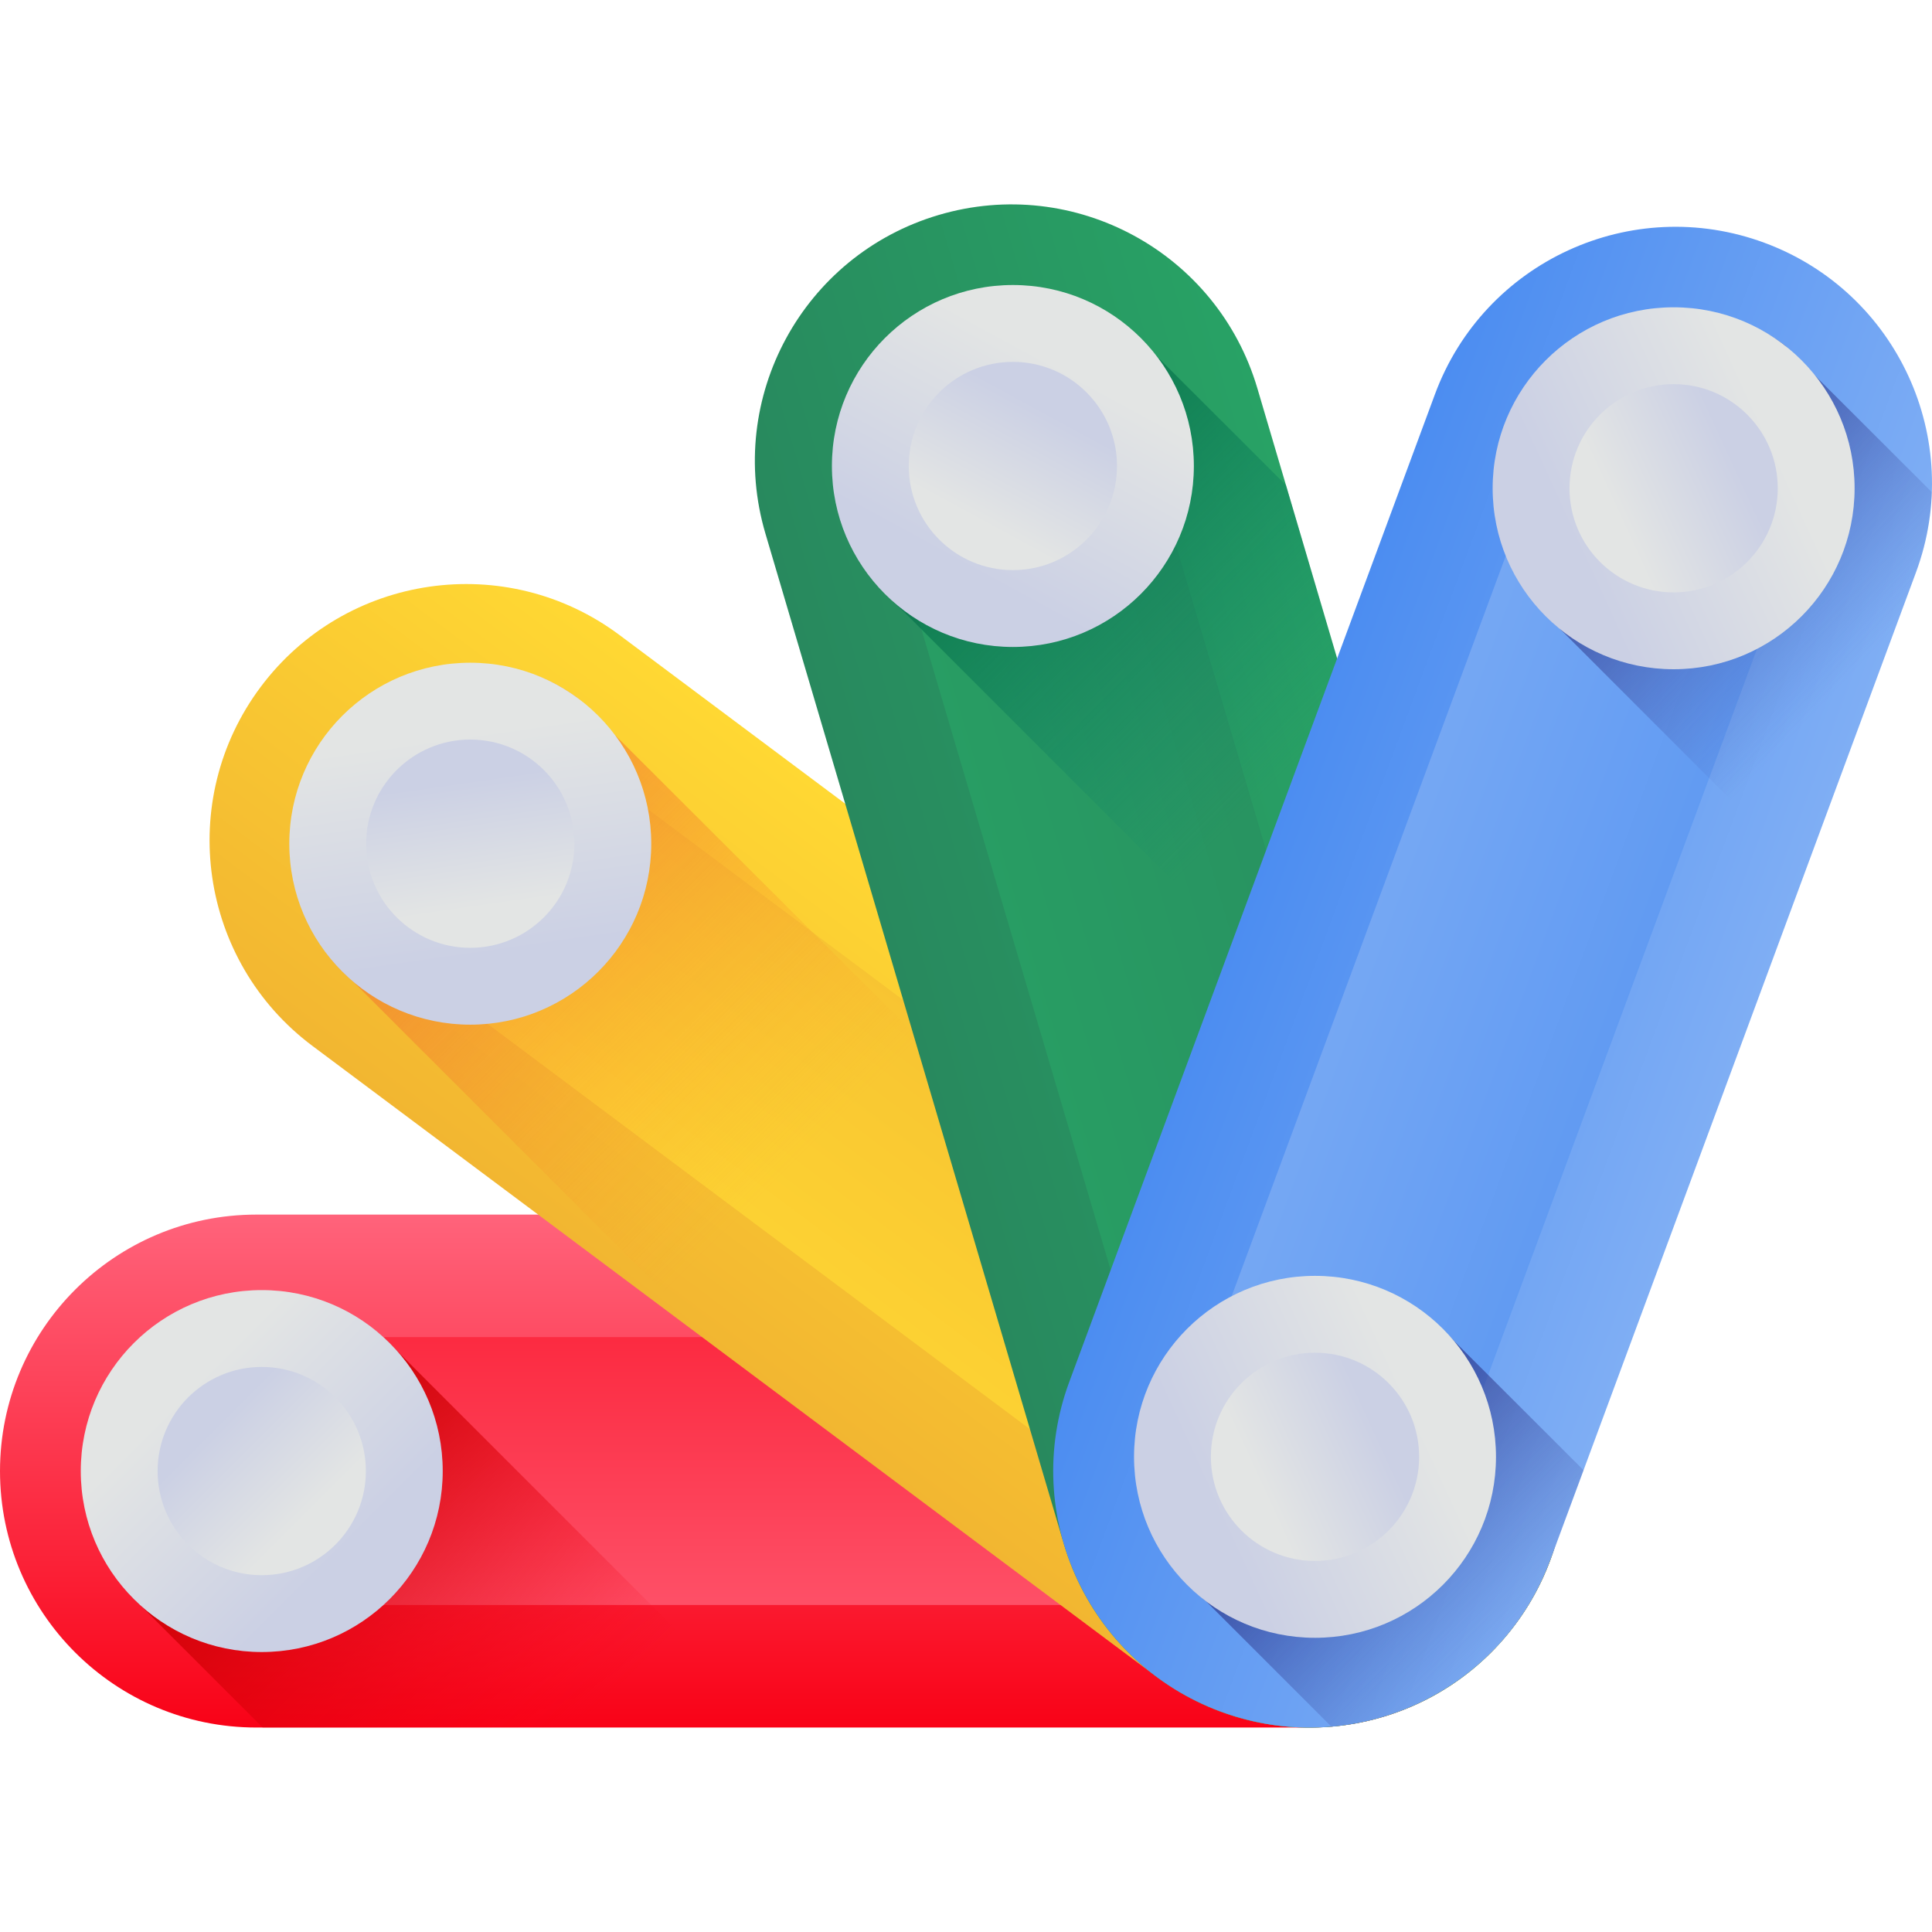
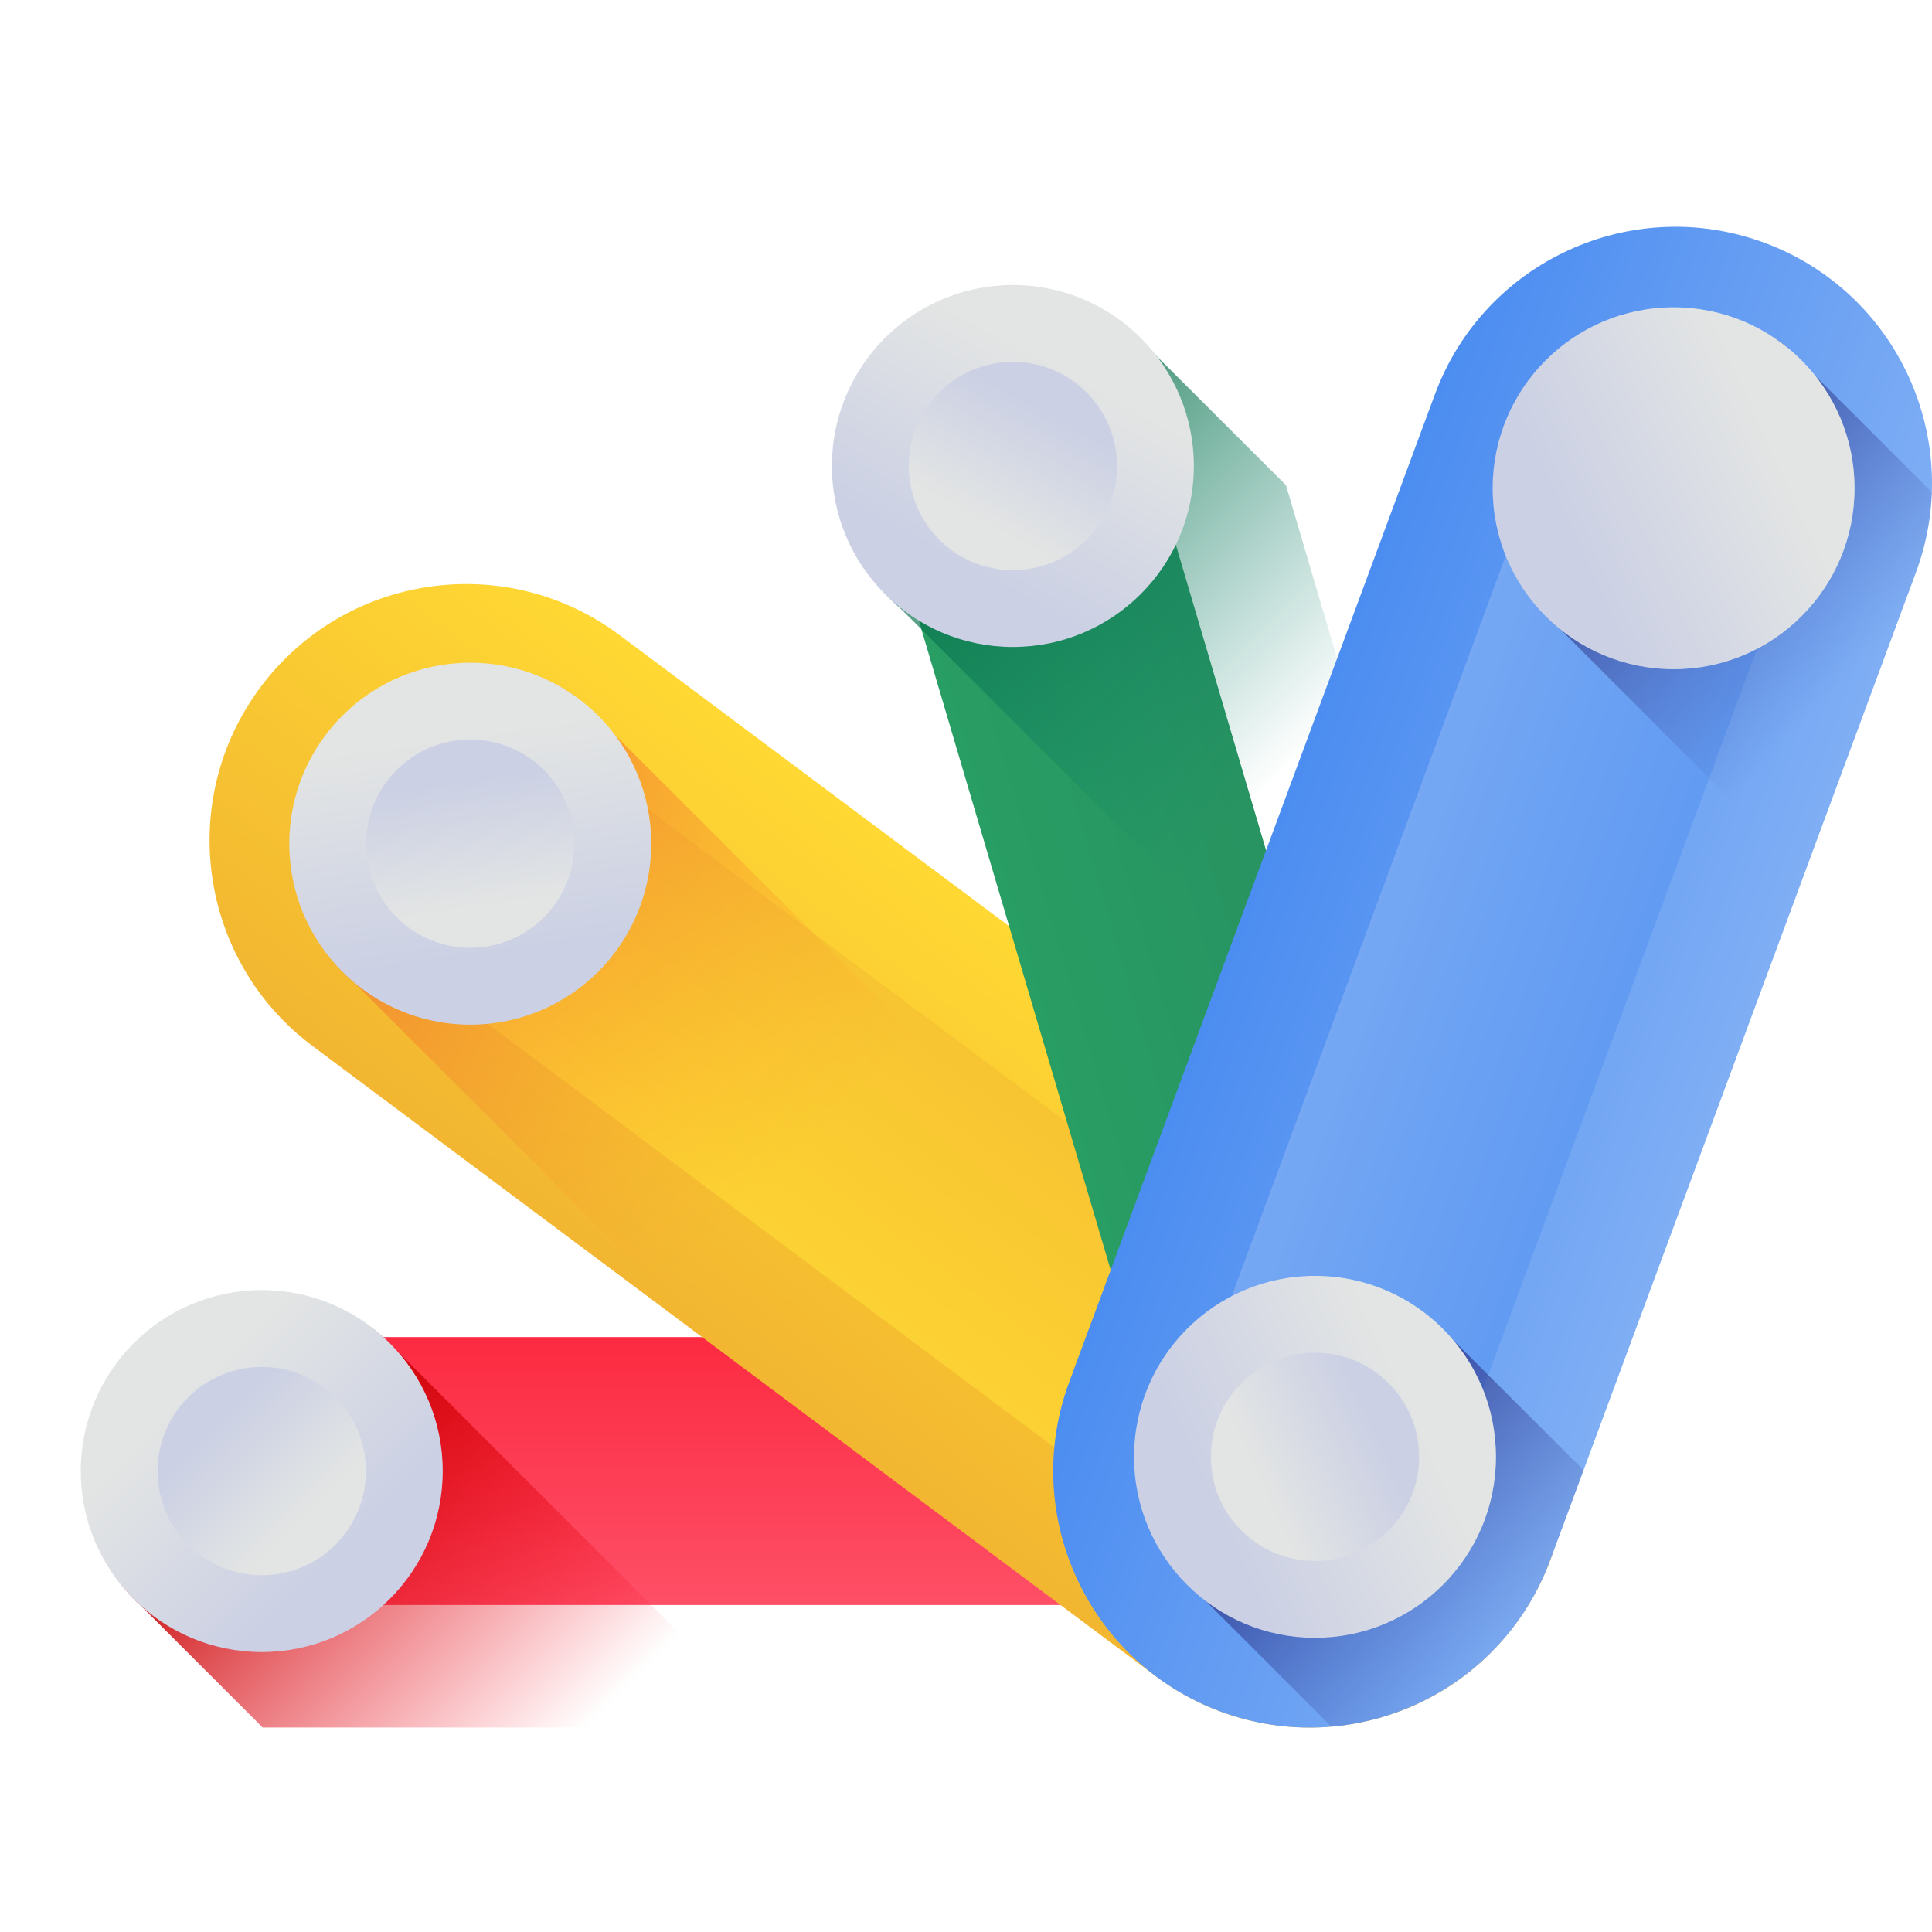
<svg xmlns="http://www.w3.org/2000/svg" xmlns:xlink="http://www.w3.org/1999/xlink" id="Capa_1" enable-background="new 0 0 510 510" height="512" viewBox="0 0 510 510" width="512">
  <linearGradient id="lg1">
    <stop offset="0" stop-color="#ff637b" />
    <stop offset="1" stop-color="#f90217" />
  </linearGradient>
  <linearGradient id="SVGID_1_" gradientTransform="matrix(0 1 1 0 -290.99 -168.882)" gradientUnits="userSpaceOnUse" x1="489.505" x2="624.909" xlink:href="#lg1" y1="497.71" y2="497.71" />
  <linearGradient id="SVGID_2_" gradientTransform="matrix(0 1 1 0 -290.99 -168.882)" gradientUnits="userSpaceOnUse" x1="629.647" x2="444.228" xlink:href="#lg1" y1="497.71" y2="497.71" />
  <linearGradient id="SVGID_3_" gradientTransform="matrix(0 1 1 0 -290.99 -168.882)" gradientUnits="userSpaceOnUse" x1="633.772" x2="547.644" y1="436.649" y2="350.521">
    <stop offset="0" stop-color="#f90217" stop-opacity="0" />
    <stop offset=".267" stop-color="#e7010f" stop-opacity=".267" />
    <stop offset=".723" stop-color="#ce0004" stop-opacity=".723" />
    <stop offset="1" stop-color="#c50000" />
  </linearGradient>
  <linearGradient id="lg2">
    <stop offset="0" stop-color="#e3e5e4" />
    <stop offset="1" stop-color="#cbd0e4" />
  </linearGradient>
  <linearGradient id="SVGID_4_" gradientTransform="matrix(0 1 1 0 -290.99 -168.882)" gradientUnits="userSpaceOnUse" x1="536.611" x2="578.281" xlink:href="#lg2" y1="339.488" y2="381.158" />
  <linearGradient id="SVGID_5_" gradientTransform="matrix(0 -1 -1 0 -1011.765 1247.145)" gradientUnits="userSpaceOnUse" x1="846.971" x2="870.945" xlink:href="#lg2" y1="-1092.708" y2="-1068.735" />
  <linearGradient id="lg3">
    <stop offset="0" stop-color="#ffd833" />
    <stop offset="1" stop-color="#f2b631" />
  </linearGradient>
  <linearGradient id="SVGID_6_" gradientTransform="matrix(-.599 .801 .801 .599 180.584 -421.664)" gradientUnits="userSpaceOnUse" x1="482.246" x2="617.65" xlink:href="#lg3" y1="478.165" y2="478.165" />
  <linearGradient id="SVGID_7_" gradientTransform="matrix(-.599 .801 .801 .599 180.584 -421.664)" gradientUnits="userSpaceOnUse" x1="622.388" x2="436.969" xlink:href="#lg3" y1="478.165" y2="478.165" />
  <linearGradient id="SVGID_8_" gradientUnits="userSpaceOnUse" x1="209.051" x2="56.718" y1="307.749" y2="155.417">
    <stop offset="0" stop-color="#f9a126" stop-opacity="0" />
    <stop offset="1" stop-color="#ec4437" />
  </linearGradient>
  <linearGradient id="SVGID_9_" gradientTransform="matrix(-.599 .801 .801 .599 180.584 -421.664)" gradientUnits="userSpaceOnUse" x1="529.352" x2="571.022" xlink:href="#lg2" y1="319.943" y2="361.613" />
  <linearGradient id="SVGID_10_" gradientTransform="matrix(.599 -.801 -.801 -.599 -1244.461 281.115)" gradientUnits="userSpaceOnUse" x1="854.23" x2="878.204" xlink:href="#lg2" y1="-1073.163" y2="-1049.19" />
  <linearGradient id="lg4">
    <stop offset="0" stop-color="#28a265" />
    <stop offset="1" stop-color="#28895e" />
  </linearGradient>
  <linearGradient id="SVGID_11_" gradientTransform="matrix(-.959 .283 .283 .959 709.648 -341.845)" gradientUnits="userSpaceOnUse" x1="488.132" x2="623.535" xlink:href="#lg4" y1="458.164" y2="458.164" />
  <linearGradient id="SVGID_12_" gradientTransform="matrix(-.959 .283 .283 .959 709.648 -341.845)" gradientUnits="userSpaceOnUse" x1="628.274" x2="442.855" xlink:href="#lg4" y1="458.164" y2="458.164" />
  <linearGradient id="SVGID_13_" gradientUnits="userSpaceOnUse" x1="343.415" x2="239.911" y1="199.272" y2="95.768">
    <stop offset="0" stop-color="#108372" stop-opacity="0" />
    <stop offset="1" stop-color="#006837" />
  </linearGradient>
  <linearGradient id="SVGID_14_" gradientTransform="matrix(-.959 .283 .283 .959 709.648 -341.845)" gradientUnits="userSpaceOnUse" x1="535.238" x2="576.908" xlink:href="#lg2" y1="299.941" y2="341.611" />
  <linearGradient id="SVGID_15_" gradientTransform="matrix(.959 -.283 -.283 -.959 -852.551 -631.993)" gradientUnits="userSpaceOnUse" x1="848.345" x2="872.318" xlink:href="#lg2" y1="-1053.162" y2="-1029.188" />
  <linearGradient id="lg5">
    <stop offset="0" stop-color="#7faef4" />
    <stop offset="1" stop-color="#4c8df1" />
  </linearGradient>
  <linearGradient id="SVGID_16_" gradientTransform="matrix(-.938 -.347 -.347 .938 1085.655 38.81)" gradientUnits="userSpaceOnUse" x1="504.82" x2="640.224" xlink:href="#lg5" y1="445.665" y2="445.665" />
  <linearGradient id="SVGID_17_" gradientTransform="matrix(-.938 -.347 -.347 .938 1085.655 38.81)" gradientUnits="userSpaceOnUse" x1="644.962" x2="459.543" xlink:href="#lg5" y1="445.665" y2="445.665" />
  <linearGradient id="lg6">
    <stop offset="0" stop-color="#4256ac" stop-opacity="0" />
    <stop offset="1" stop-color="#1b1464" />
  </linearGradient>
  <linearGradient id="SVGID_18_" gradientUnits="userSpaceOnUse" x1="490.149" x2="412.21" xlink:href="#lg6" y1="176.495" y2="102.268" />
  <linearGradient id="SVGID_19_" gradientTransform="matrix(-.938 -.347 -.347 .938 1085.655 38.81)" gradientUnits="userSpaceOnUse" x1="551.926" x2="593.596" xlink:href="#lg2" y1="287.443" y2="329.113" />
  <linearGradient id="SVGID_20_" gradientTransform="matrix(.938 .347 .347 -.938 7.999 -1128.797)" gradientUnits="userSpaceOnUse" x1="831.656" x2="855.63" xlink:href="#lg2" y1="-1040.663" y2="-1016.69" />
  <linearGradient id="SVGID_21_" gradientUnits="userSpaceOnUse" x1="400.346" x2="325.011" xlink:href="#lg6" y1="437.663" y2="362.328" />
  <linearGradient id="SVGID_22_" gradientTransform="matrix(-.938 -.347 -.347 .938 1085.655 38.81)" gradientUnits="userSpaceOnUse" x1="551.926" x2="593.596" xlink:href="#lg2" y1="560.082" y2="601.752" />
  <linearGradient id="SVGID_23_" gradientTransform="matrix(.938 .347 .347 -.938 7.999 -1128.797)" gradientUnits="userSpaceOnUse" x1="831.656" x2="855.63" xlink:href="#lg2" y1="-1313.302" y2="-1289.329" />
  <g>
    <g>
      <g>
-         <path d="m413.441 388.324c0-37.391-30.311-67.702-67.702-67.702h-278.037c-37.391.001-67.702 30.312-67.702 67.702 0 37.391 30.311 67.702 67.702 67.702h278.037c37.391 0 67.702-30.311 67.702-67.702z" fill="url(#SVGID_1_)" />
        <path d="m381.1 388.324c0-19.499-15.863-35.361-35.361-35.361h-278.037c-19.499 0-35.361 15.863-35.361 35.361s15.863 35.361 35.361 35.361h278.037c19.499.001 35.361-15.862 35.361-35.361z" fill="url(#SVGID_2_)" />
      </g>
      <path d="m22.399 388.324c0-26.384 20.31-46.695 46.694-46.695 14.104 0 26.776 5.037 35.521 14.756l99.64 99.64h-134.918l-32.181-32.181c-9.719-8.743-14.756-21.416-14.756-35.52z" fill="url(#SVGID_3_)" />
      <g>
        <circle cx="69.094" cy="388.324" fill="url(#SVGID_4_)" r="47.773" />
        <circle cx="69.094" cy="388.324" fill="url(#SVGID_5_)" r="27.485" />
      </g>
    </g>
    <g>
      <g>
        <path d="m399.969 428.853c22.384-29.951 16.249-72.376-13.701-94.759l-222.713-166.444c-29.951-22.384-72.376-16.249-94.759 13.701-22.384 29.951-16.249 72.376 13.701 94.759l222.713 166.445c29.951 22.383 72.376 16.249 94.759-13.702z" fill="url(#SVGID_6_)" />
        <path d="m374.064 409.493c11.673-15.619 8.462-37.821-7.156-49.494l-222.713-166.444c-15.619-11.673-37.821-8.462-49.494 7.156s-8.462 37.821 7.156 49.494l222.713 166.445c15.619 11.672 37.822 8.462 49.494-7.157z" fill="url(#SVGID_7_)" />
      </g>
      <g>
        <path d="m398.916 430.191-246.176-245.745c-21.134-15.795-47.607-8.76-63.401 12.375-15.196 20.334-15.221 46.103 3.883 62.299l98.972 98.972 113.017 84.463c29.493 22.042 71.069 16.412 93.705-12.364z" fill="url(#SVGID_8_)" />
        <circle cx="124.141" cy="222.714" fill="url(#SVGID_9_)" r="47.773" />
        <circle cx="124.141" cy="222.714" fill="url(#SVGID_10_)" r="27.485" />
      </g>
    </g>
    <g>
      <g>
-         <path d="m364.916 453.253c35.859-10.591 56.343-48.247 45.752-84.106l-78.757-266.65c-10.591-35.859-48.247-56.343-84.106-45.752-35.859 10.591-56.343 48.247-45.752 84.106l78.757 266.65c10.591 35.86 48.247 56.344 84.106 45.752z" fill="url(#SVGID_11_)" />
        <path d="m355.756 422.238c18.7-5.523 29.42-25.23 23.896-43.93l-78.757-266.65c-5.523-18.7-25.23-29.42-43.93-23.896s-29.42 25.23-23.896 43.93l78.757 266.65c5.523 18.699 25.23 29.419 43.93 23.896z" fill="url(#SVGID_12_)" />
        <path d="m234.447 98.909c-15.196 20.334-15.221 46.103 3.883 62.299l157.415 157.415-56.279-190.544-41.618-41.544c-21.134-15.795-47.606-8.76-63.401 12.374z" fill="url(#SVGID_13_)" />
      </g>
      <g>
        <circle cx="267.376" cy="123.01" fill="url(#SVGID_14_)" r="47.773" />
        <circle cx="267.376" cy="123.01" fill="url(#SVGID_15_)" r="27.485" />
      </g>
    </g>
    <g>
      <g>
        <path d="m322.231 451.814c35.064 12.983 74.014-4.918 86.997-39.982l96.541-260.739c12.983-35.064-4.918-74.014-39.982-86.997-35.064-12.983-74.014 4.918-86.997 39.982l-96.541 260.739c-12.982 35.064 4.918 74.014 39.982 86.997z" fill="url(#SVGID_16_)" />
        <path d="m333.461 421.486c18.285 6.77 38.669-2.598 45.439-20.883l96.541-260.739c6.77-18.285-2.598-38.669-20.883-45.439s-38.669 2.598-45.439 20.883l-96.541 260.739c-6.771 18.285 2.597 38.668 20.883 45.439z" fill="url(#SVGID_17_)" />
      </g>
      <g>
        <path d="m509.941 129.905-38.849-38.781c-21.134-15.795-47.607-8.76-63.402 12.375-15.196 20.334-15.221 46.103 3.883 62.299l64.77 64.77 29.426-79.475c2.588-6.987 3.929-14.128 4.172-21.188z" fill="url(#SVGID_18_)" />
        <circle cx="441.796" cy="128.891" fill="url(#SVGID_19_)" r="47.773" />
-         <circle cx="441.796" cy="128.891" fill="url(#SVGID_20_)" r="27.485" />
      </g>
      <g>
        <path d="m381.432 351.566c-4.258-4.25-9.315-7.683-14.978-9.714-18.573-6.659-38.871 1.18-51.901 18.616-15.196 20.334-15.221 46.103 3.883 62.299l33.021 33.021c25.32-2.163 48.365-18.547 57.773-43.956l8.789-23.737z" fill="url(#SVGID_21_)" />
        <circle cx="347.13" cy="384.567" fill="url(#SVGID_22_)" r="47.773" />
        <circle cx="347.13" cy="384.567" fill="url(#SVGID_23_)" r="27.485" />
      </g>
    </g>
  </g>
</svg>